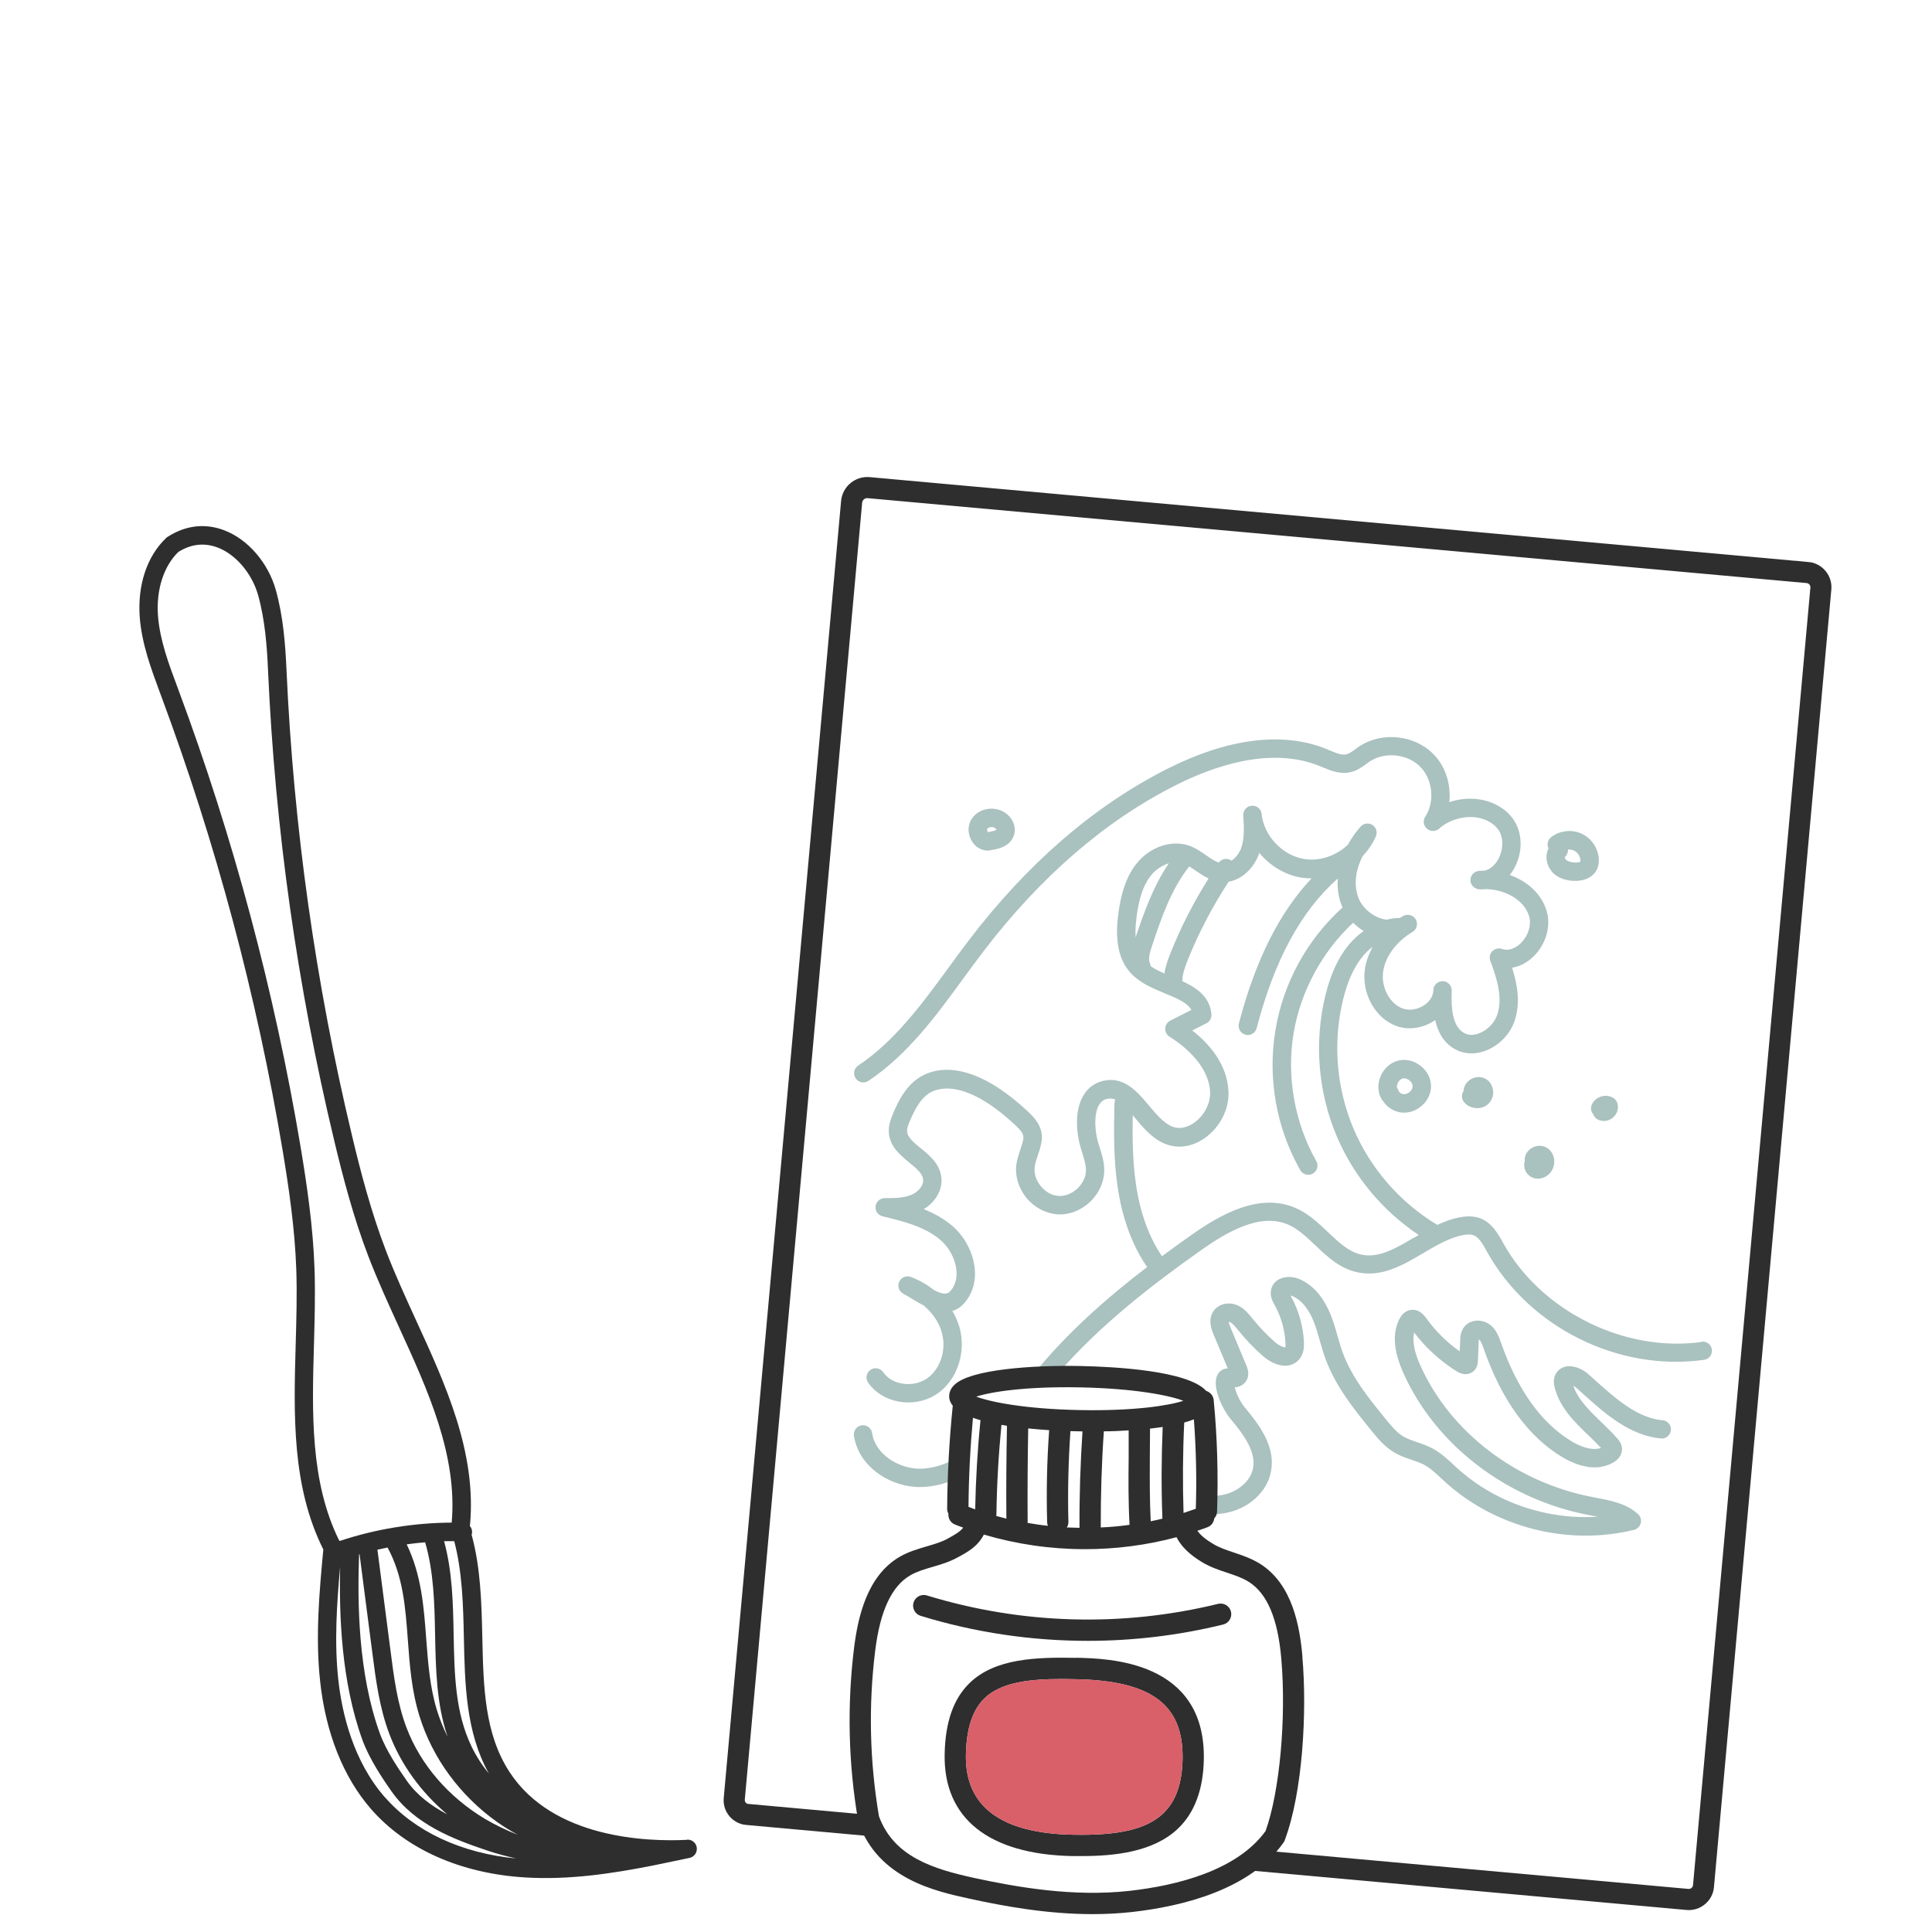
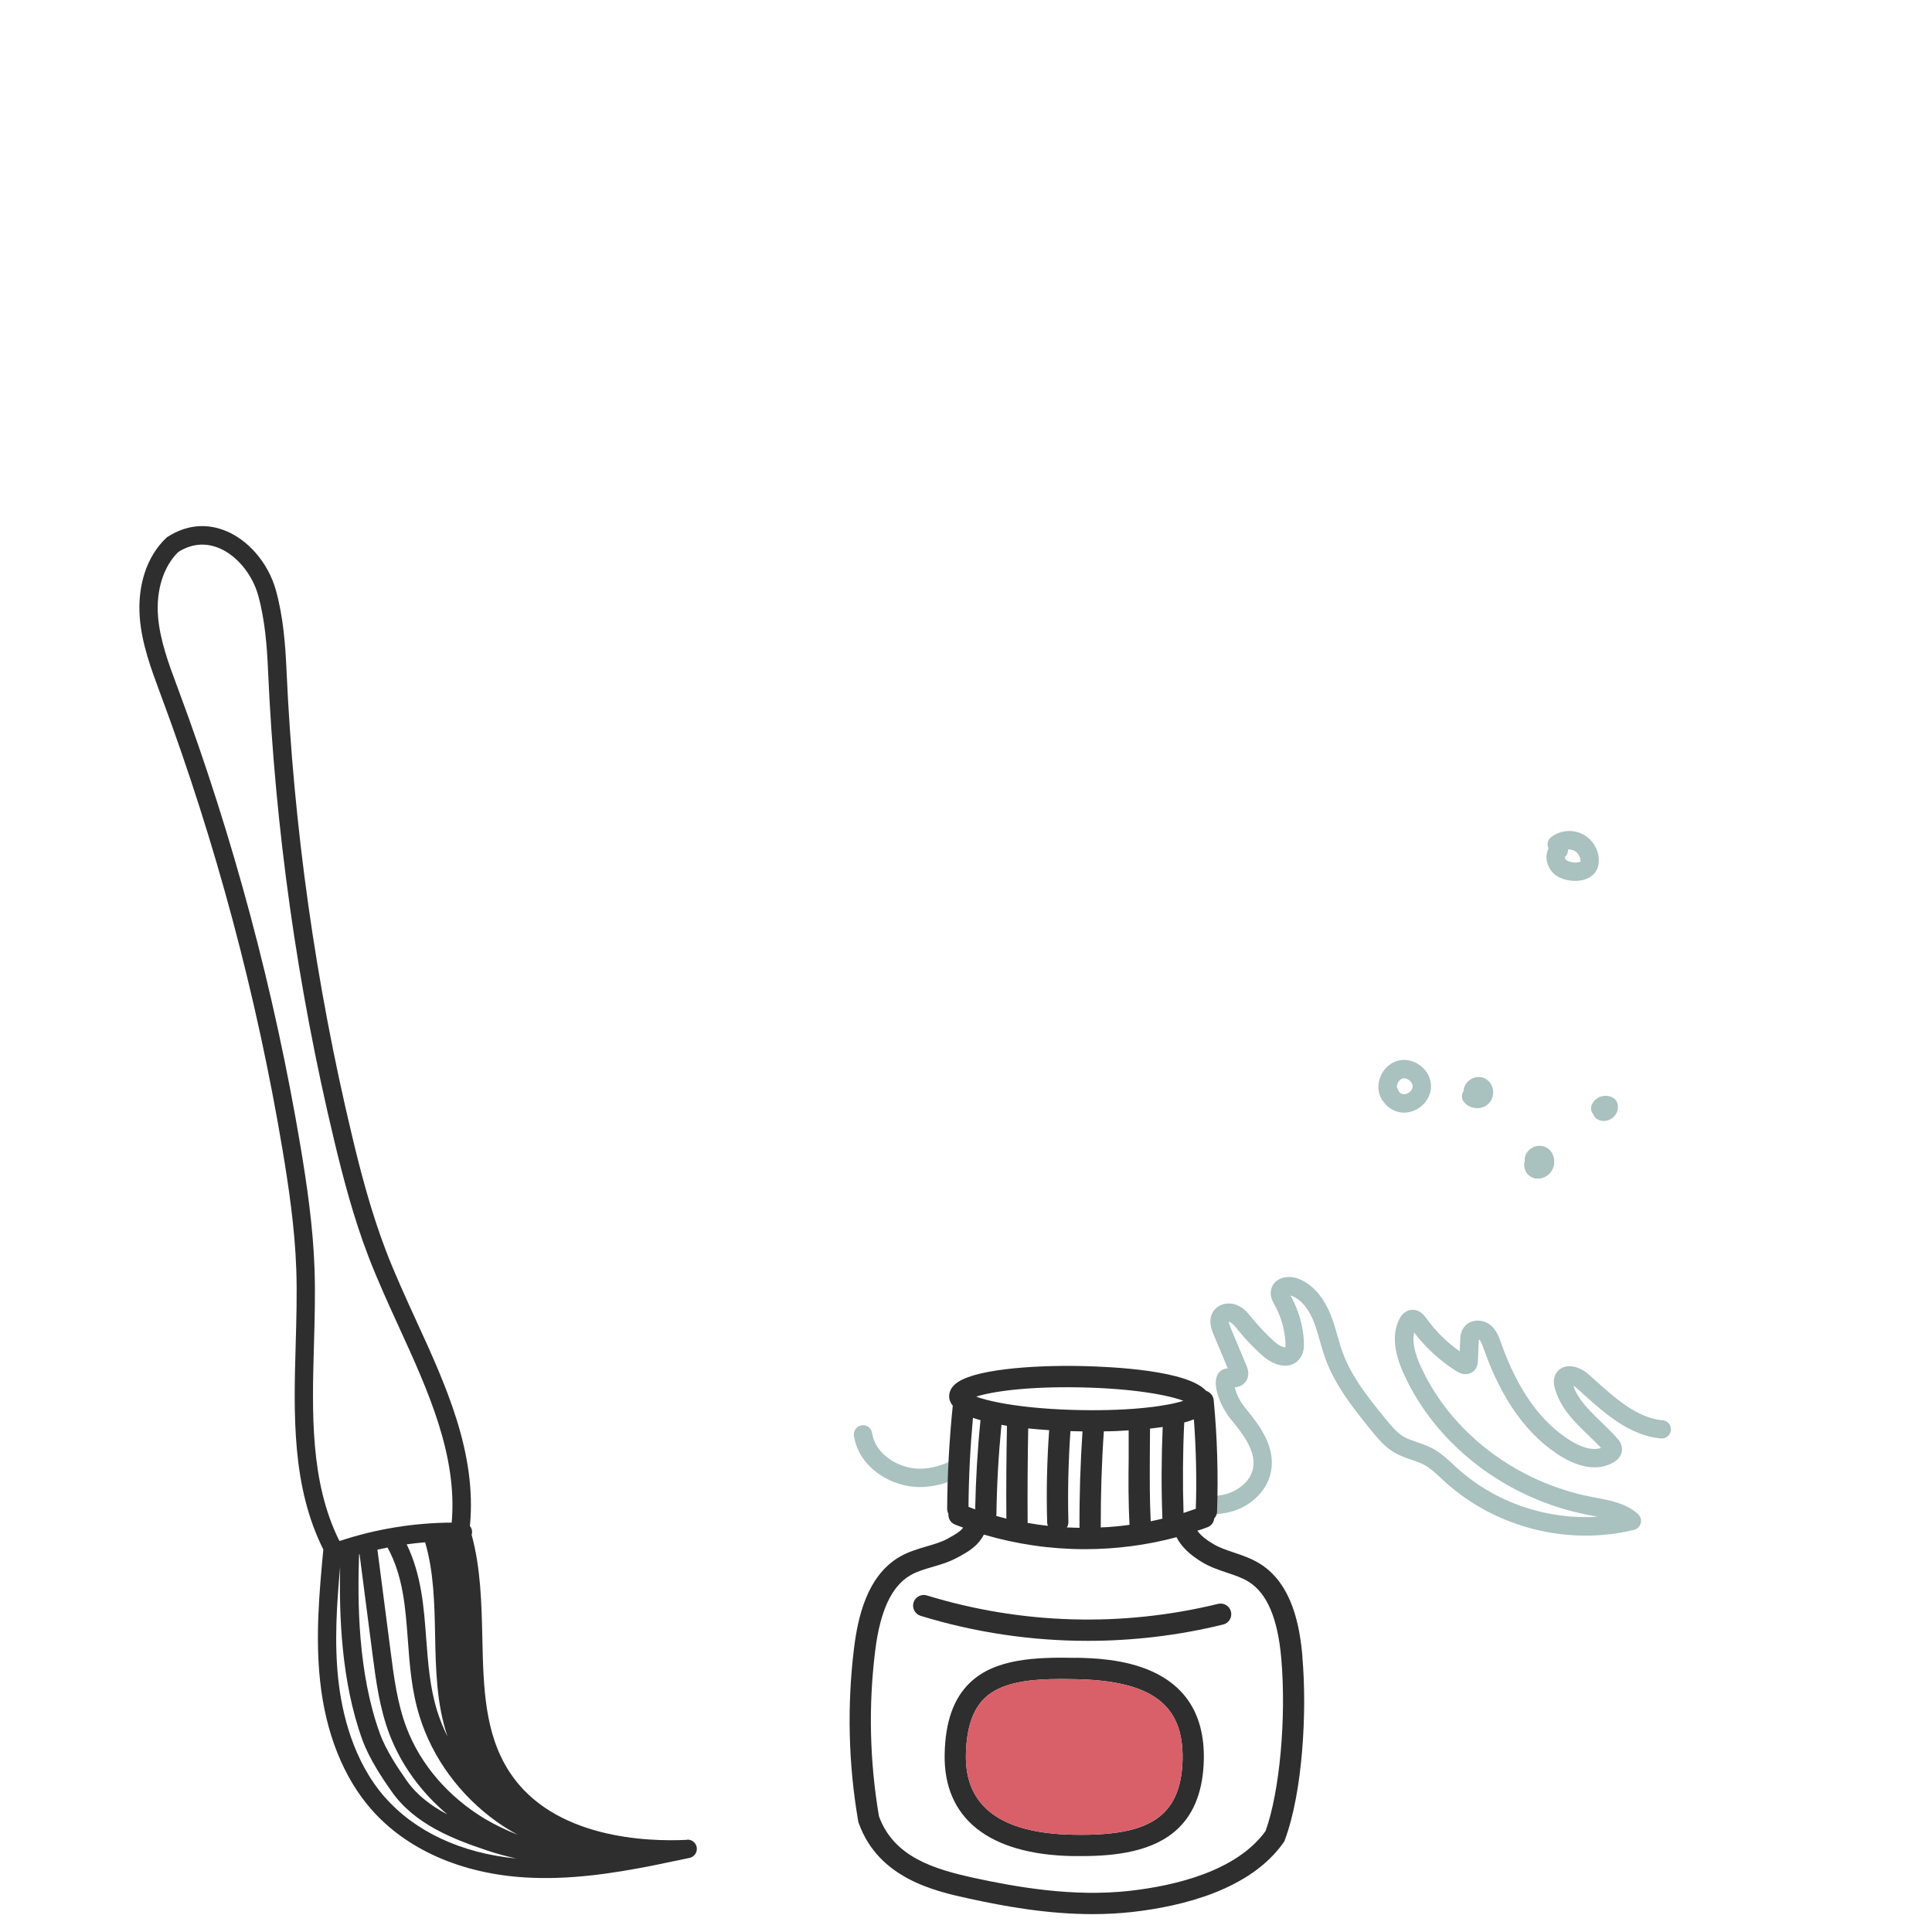
<svg xmlns="http://www.w3.org/2000/svg" viewBox="0 0 200 200" id="Dessins">
  <defs>
    <style>
      .cls-1, .cls-2, .cls-3 {
        stroke-width: 0px;
      }

      .cls-1, .cls-4 {
        fill: #2e2e2e;
      }

      .cls-2 {
        fill: #d95f69;
      }

      .cls-4 {
        stroke: #2e2e2e;
        stroke-miterlimit: 10;
        stroke-width: .5px;
      }

      .cls-3 {
        fill: #a9c1bf;
      }
    </style>
  </defs>
-   <path d="M71.11,190.46c-4.02.2-13.85-.09-18.37-7.03-2.59-3.98-2.7-8.82-2.81-13.95-.08-3.53-.17-7.18-1.11-10.61.03-.08.05-.17.05-.26,0-.25-.08-.47-.23-.64,0-.02.01-.03.01-.05.71-7.53-2.5-14.54-5.61-21.31-1.07-2.34-2.18-4.76-3.09-7.14-1.54-4.02-2.64-8.25-3.5-11.87-3.78-15.78-6.06-32-6.79-48.21-.12-2.69-.34-5.55-1.1-8.29-.79-2.84-2.9-5.28-5.36-6.21-1.97-.75-3.99-.51-5.84.68,0,0,0,0,0,0,0,0,0,0-.01,0-.03.02-.05.04-.08.06-.02.02-.04.03-.06.05,0,0,0,0,0,0,0,0-.01.02-.02.02-1.99,1.9-2.98,4.9-2.72,8.25.22,2.72,1.17,5.28,2.09,7.76l.13.35c5.66,15.21,9.89,31.03,12.57,47.04.61,3.67,1.26,7.99,1.41,12.29.09,2.55.01,5.21-.06,7.78-.21,7.24-.41,14.71,2.86,21.23-.42,4.46-.83,9.07-.33,13.65.58,5.37,2.41,9.94,5.27,13.22,3.63,4.16,9.28,6.67,15.92,7.08,4.55.28,9.01-.39,13.35-1.25,1.24-.25,2.48-.51,3.7-.77.49-.1.81-.57.75-1.06-.06-.49-.5-.86-1-.83ZM37.16,160.91s.04-.01.06-.02l1.33,10.26c.36,2.78.73,5.66,1.77,8.39,1.2,3.14,3.27,6,5.98,8.28-1.63-.86-3.11-1.95-4.17-3.45-.9-1.28-2.18-3.18-2.81-4.93-2.27-6.26-2.32-13.58-2.15-18.54ZM44.01,159.66c.89,3.02.97,6.34,1.03,9.55.07,3.54.14,7.18,1.29,10.57-.43-.87-.79-1.76-1.08-2.68-.76-2.45-.94-5-1.13-7.47-.24-3.25-.49-6.6-2.02-9.76.63-.09,1.27-.16,1.91-.21ZM40.12,160.2c1.61,2.96,1.85,6.18,2.1,9.57.19,2.58.38,5.24,1.21,7.9,1.34,4.33,4.2,8.22,8.04,10.95.68.48,1.4.92,2.14,1.32-1.19-.47-2.32-1.01-3.39-1.64-3.79-2.27-6.68-5.62-8.13-9.43-.96-2.52-1.32-5.28-1.66-7.96l-1.36-10.49c.34-.08.69-.15,1.04-.22ZM48.02,169.52c.1,4.84.21,9.83,2.59,14.08-.72-.88-1.33-1.83-1.8-2.81-1.69-3.51-1.77-7.45-1.85-11.62-.06-3.2-.13-6.49-.99-9.63.35,0,.7,0,1.05,0,.84,3.17.93,6.63,1,9.99ZM32.5,139.25c.07-2.6.15-5.29.06-7.9-.15-4.41-.81-8.82-1.43-12.55-2.7-16.12-6.96-32.07-12.66-47.39l-.13-.35c-.88-2.35-1.78-4.78-1.98-7.24-.22-2.71.57-5.2,2.1-6.68,1.32-.83,2.69-.98,4.07-.46,1.88.71,3.56,2.69,4.19,4.93.71,2.55.92,5.29,1.03,7.86.73,16.33,3.03,32.67,6.84,48.57.88,3.68,1.99,7.99,3.58,12.11.94,2.44,2.06,4.88,3.14,7.25,2.98,6.51,6.06,13.24,5.45,20.22-3.91.02-7.87.66-11.59,1.9-.02-.03-.05-.05-.07-.07-3-6.07-2.8-13.25-2.6-20.2ZM39.83,186.04c-3.29-3.77-4.43-8.7-4.81-12.17-.42-3.86-.16-7.81.19-11.67-.11,5.04.12,11.88,2.3,17.9.71,1.96,2.08,4.01,3.05,5.38,2.38,3.37,6.35,4.91,9.89,6.09.98.33,1.98.59,2.98.82-5.68-.55-10.48-2.79-13.59-6.35Z" class="cls-1" />
-   <path d="M187.2,58.43l-97.2-8.79c-1.35-.12-2.55.88-2.68,2.23l-12.15,134.28c-.06.62.13,1.22.53,1.7.34.4.79.67,1.29.78.09.02.19.03.29.04l13.71,1.24c-.33-.55-.58-1.14-.75-1.76l-12.81-1.16c-.17-.01-.32-.1-.43-.23-.11-.13-.16-.3-.15-.46l12.15-134.28c.04-.43.42-.74.84-.7l97.2,8.79s.06,0,.08.01c.33.07.57.38.54.73l-12.15,134.32c-.02.18-.1.34-.24.46-.14.12-.32.17-.5.16l-44.79-4.05c-.35.59-.8,1.13-1.35,1.57l45.98,4.16c.63.06,1.25-.14,1.73-.54.49-.41.79-.98.84-1.61l12.15-134.32c.12-1.3-.85-2.46-2.15-2.58Z" class="cls-4" />
+   <path d="M71.11,190.46c-4.02.2-13.85-.09-18.37-7.03-2.59-3.98-2.7-8.82-2.81-13.95-.08-3.53-.17-7.18-1.11-10.61.03-.08.05-.17.05-.26,0-.25-.08-.47-.23-.64,0-.02.01-.03.01-.05.71-7.53-2.5-14.54-5.61-21.31-1.07-2.34-2.18-4.76-3.09-7.14-1.54-4.02-2.64-8.25-3.5-11.87-3.78-15.78-6.06-32-6.79-48.21-.12-2.69-.34-5.55-1.1-8.29-.79-2.84-2.9-5.28-5.36-6.21-1.97-.75-3.99-.51-5.84.68,0,0,0,0,0,0,0,0,0,0-.01,0-.03.02-.05.04-.08.06-.02.02-.04.03-.06.05,0,0,0,0,0,0,0,0-.01.02-.02.02-1.99,1.9-2.98,4.9-2.72,8.25.22,2.72,1.17,5.28,2.09,7.76l.13.35c5.66,15.21,9.89,31.03,12.57,47.04.61,3.67,1.26,7.99,1.41,12.29.09,2.55.01,5.21-.06,7.78-.21,7.24-.41,14.71,2.86,21.23-.42,4.46-.83,9.07-.33,13.65.58,5.37,2.41,9.94,5.27,13.22,3.63,4.16,9.28,6.67,15.92,7.08,4.55.28,9.01-.39,13.35-1.25,1.24-.25,2.48-.51,3.7-.77.49-.1.81-.57.75-1.06-.06-.49-.5-.86-1-.83ZM37.16,160.91s.04-.01.06-.02l1.33,10.26c.36,2.78.73,5.66,1.77,8.39,1.2,3.14,3.27,6,5.98,8.28-1.63-.86-3.11-1.95-4.17-3.45-.9-1.28-2.18-3.18-2.81-4.93-2.27-6.26-2.32-13.58-2.15-18.54ZM44.01,159.66c.89,3.02.97,6.34,1.03,9.55.07,3.54.14,7.18,1.29,10.57-.43-.87-.79-1.76-1.08-2.68-.76-2.45-.94-5-1.13-7.47-.24-3.25-.49-6.6-2.02-9.76.63-.09,1.27-.16,1.91-.21ZM40.12,160.2c1.61,2.96,1.85,6.18,2.1,9.57.19,2.58.38,5.24,1.21,7.9,1.34,4.33,4.2,8.22,8.04,10.95.68.48,1.4.92,2.14,1.32-1.19-.47-2.32-1.01-3.39-1.64-3.79-2.27-6.68-5.62-8.13-9.43-.96-2.52-1.32-5.28-1.66-7.96l-1.36-10.49c.34-.08.69-.15,1.04-.22ZM48.02,169.52ZM32.5,139.25c.07-2.6.15-5.29.06-7.9-.15-4.41-.81-8.82-1.43-12.55-2.7-16.12-6.96-32.07-12.66-47.39l-.13-.35c-.88-2.35-1.78-4.78-1.98-7.24-.22-2.71.57-5.2,2.1-6.68,1.32-.83,2.69-.98,4.07-.46,1.88.71,3.56,2.69,4.19,4.93.71,2.55.92,5.29,1.03,7.86.73,16.33,3.03,32.67,6.84,48.57.88,3.68,1.99,7.99,3.58,12.11.94,2.44,2.06,4.88,3.14,7.25,2.98,6.51,6.06,13.24,5.45,20.22-3.91.02-7.87.66-11.59,1.9-.02-.03-.05-.05-.07-.07-3-6.07-2.8-13.25-2.6-20.2ZM39.83,186.04c-3.29-3.77-4.43-8.7-4.81-12.17-.42-3.86-.16-7.81.19-11.67-.11,5.04.12,11.88,2.3,17.9.71,1.96,2.08,4.01,3.05,5.38,2.38,3.37,6.35,4.91,9.89,6.09.98.33,1.98.59,2.98.82-5.68-.55-10.48-2.79-13.59-6.35Z" class="cls-1" />
  <g>
    <path d="M98.97,150.97c-1.28.71-2.58,1.08-3.82,1.07-2.07-.02-4.53-1.43-4.87-3.69-.08-.52-.56-.88-1.08-.8-.52.08-.88.57-.8,1.09.48,3.09,3.44,5.03,6.21,5.27.18.02.35.02.52.03,1.31.01,2.66-.3,3.98-.91-.09-.7-.15-1.38-.14-2.06Z" class="cls-3" />
-     <path d="M176.15,138.92c-7.96,1.11-16.58-3.16-20.51-10.18l-.07-.13c-.51-.91-1.14-2.05-2.36-2.5-.58-.21-1.26-.25-2.06-.1-.83.15-1.61.44-2.36.79-3.83-2.3-6.9-5.8-8.66-9.92-1.8-4.23-2.18-9.01-1.08-13.47.47-1.88,1.12-3.31,1.99-4.38.32-.4.69-.74,1.08-1.03-.41.72-.7,1.49-.82,2.27-.39,2.56,1.07,5.18,3.31,5.96,1.26.44,2.77.2,3.94-.62,0,0,.01,0,.02-.01.27,1.21.84,2.3,1.98,2.97.96.56,2.12.63,3.26.19,1.42-.55,2.58-1.77,3.02-3.2.56-1.79.26-3.62-.3-5.38.79-.13,1.56-.53,2.22-1.17,1.29-1.26,1.84-3.16,1.35-4.73-.57-1.86-2.09-3.09-3.81-3.7.2-.25.38-.53.54-.84.9-1.76.75-3.85-.38-5.2-.9-1.07-2.24-1.72-3.77-1.84-.89-.07-1.8.05-2.65.34.2-1.81-.38-3.72-1.68-5.01-1.94-1.95-5.27-2.3-7.58-.8-.16.1-.32.22-.47.33-.33.24-.64.46-.93.53-.47.11-1.08-.14-1.72-.41l-.3-.13c-4.5-1.84-10.18-1.14-16.43,2-7.6,3.82-14.55,9.81-20.65,17.82-.71.93-1.4,1.87-2.09,2.82-2.73,3.73-5.54,7.58-9.34,10.12-.44.29-.55.88-.26,1.32.29.44.88.55,1.32.26,4.07-2.72,6.99-6.72,9.81-10.58.69-.94,1.37-1.87,2.07-2.79,5.93-7.77,12.66-13.59,20-17.27,4.01-2.01,9.84-3.99,14.86-1.94l.29.12c.81.34,1.82.76,2.9.5.65-.16,1.16-.52,1.6-.84.13-.09.26-.19.39-.28,1.55-1.01,3.88-.77,5.19.55,1.31,1.31,1.55,3.64.53,5.19-.26.4-.19.93.18,1.24.36.31.9.31,1.26-.01.92-.83,2.29-1.28,3.58-1.19,1,.08,1.88.49,2.44,1.16.74.89.59,2.24.14,3.12-.14.28-.63,1.09-1.47,1.26-.2,0-.4.01-.59.03-.49.05-.87.46-.86.96,0,.49.39.88.88.94.25.02.49,0,.73-.02,1.86.04,3.91,1.01,4.46,2.8.27.89-.08,2.04-.86,2.8-.29.28-1.05.9-1.96.59-.35-.12-.73-.02-.99.24-.26.27-.33.65-.2,1,.7,1.85,1.28,3.81.74,5.51-.27.86-1.03,1.66-1.89,1.99-.42.16-1.03.28-1.61-.06-1.19-.7-1.3-2.6-1.24-4.23,0-.05,0-.09,0-.14,0-.52-.4-.96-.92-.97-.52-.01-.96.39-.98.91,0,.03,0,.07,0,.1-.04.54-.36,1.07-.91,1.45-.67.47-1.55.62-2.23.38-1.38-.48-2.31-2.22-2.05-3.88.23-1.48,1.27-2.93,2.81-3.92.09-.05.18-.11.27-.17.43-.29.54-.86.27-1.3-.28-.43-.85-.57-1.29-.31-.08.05-.16.09-.23.14-.05.02-.09.04-.14.06-.03,0-.06,0-.09,0-.43.01-.85.08-1.27.18-.23-.03-.43-.09-.59-.14-1.08-.36-2-1.23-2.34-2.22-.5-1.44-.18-2.95.47-4.23.57-.59,1.04-1.28,1.37-2.04.19-.43.03-.93-.36-1.18-.39-.25-.91-.18-1.22.17-.48.54-.94,1.18-1.32,1.88-1.18,1.12-2.89,1.73-4.49,1.48-2.26-.35-4.21-2.4-4.44-4.67-.05-.52-.51-.89-1.03-.85-.52.04-.9.49-.87,1.01.08,1.17.15,2.38-.23,3.41-.18.48-.54.97-.99,1.27,0,0-.01-.01-.02-.02-.42-.29-.99-.19-1.29.21-.42-.13-.84-.43-1.31-.75-.52-.36-1.11-.77-1.8-1.01-1.83-.62-4.06.16-5.43,1.9-1.23,1.56-1.63,3.53-1.85,5.08-.4,2.85.03,4.9,1.31,6.26.94,1,2.24,1.54,3.5,2.06,1.4.58,2.36,1.01,2.74,1.72l-2.19,1.11c-.31.16-.5.47-.52.81-.01.34.16.67.45.85,1.21.75,4.04,2.81,4.2,5.7.06,1.18-.6,2.47-1.66,3.21-.44.31-1.33.78-2.29.38-.87-.36-1.63-1.27-2.37-2.15-1.2-1.43-2.56-3.05-4.71-2.58-.91.2-1.64.74-2.11,1.56-.94,1.63-.71,3.98-.18,5.64l.05.15c.21.67.41,1.3.42,1.9,0,.68-.32,1.37-.88,1.9-.56.53-1.27.81-1.95.77-.69-.03-1.35-.41-1.84-1-.49-.59-.73-1.32-.64-1.99.05-.38.18-.78.32-1.2.16-.47.32-.95.4-1.49.22-1.53-.91-2.58-1.46-3.09-6.29-5.86-10.05-4.31-11.38-3.37-1.25.89-1.95,2.23-2.51,3.55-.26.61-.52,1.27-.47,2.03.1,1.45,1.17,2.32,2.11,3.1.7.57,1.36,1.11,1.44,1.73.09.65-.52,1.3-1.13,1.58-.83.38-1.85.38-2.84.38-.48,0-.89.36-.95.84-.06.48.25.92.72,1.04,2.07.5,4.41,1.06,6.04,2.49,1.4,1.24,2.2,3.57,1.14,5.06-.39.55-.79.62-1.84.1-.71-.57-1.52-1.03-2.41-1.37-.47-.18-.99.04-1.2.49-.21.45-.04.99.4,1.23.31.17.61.36.92.54.37.22.77.47,1.21.69.89.75,1.56,1.71,1.86,2.74.53,1.81-.11,3.84-1.52,4.82-.71.49-1.68.69-2.6.52-.83-.15-1.52-.56-1.93-1.17-.3-.43-.89-.54-1.32-.24-.43.3-.54.89-.24,1.32.71,1.02,1.83,1.72,3.16,1.96.17.03.34.05.51.07,1.26.11,2.51-.21,3.51-.9,2.06-1.43,3.01-4.34,2.26-6.91-.17-.57-.41-1.12-.72-1.64.54-.16,1.05-.51,1.51-1.16,1.7-2.41.57-5.81-1.44-7.58-.91-.8-1.96-1.37-3.04-1.8,1.26-.74,2-2.07,1.82-3.35-.18-1.36-1.21-2.21-2.12-2.95-.74-.6-1.38-1.13-1.42-1.75-.02-.34.14-.74.32-1.15.46-1.06,1-2.13,1.87-2.74.74-.52,3.56-1.83,8.98,3.21.69.64.93,1.03.87,1.42-.05.37-.18.75-.32,1.15-.16.49-.33.99-.41,1.56-.15,1.19.24,2.45,1.06,3.45.83,1,1.99,1.59,3.19,1.69,1.2.07,2.43-.39,3.37-1.28.94-.89,1.48-2.09,1.48-3.29,0-.89-.27-1.73-.51-2.47l-.05-.15c-.49-1.55-.49-3.25.01-4.12.21-.36.48-.57.87-.65.29-.06.56-.03.83.08-.06.12-.09.25-.09.38-.07,2.88-.1,5.7.31,8.54.46,3.24,1.46,6.01,2.95,8.24.04.06.09.11.14.16-4.11,3.14-8.3,6.8-11.78,11.11.86-.12,1.73-.16,2.6-.15,4.45-5.12,9.92-9.28,14.79-12.72,2.66-1.88,6.08-3.87,8.97-2.62,1.02.44,1.89,1.27,2.81,2.14,1.22,1.16,2.48,2.35,4.24,2.77,2.57.61,4.79-.69,6.92-1.95,1.41-.83,2.75-1.62,4.16-1.88.46-.08.8-.08,1.06.02.56.21.97.94,1.36,1.64l.07.13c4.36,7.79,13.58,12.37,22.43,11.13.52-.07.88-.55.81-1.07-.07-.52-.56-.89-1.07-.81ZM117.67,94.81c.18-1.31.51-2.96,1.46-4.16.45-.57,1.13-1.07,1.87-1.28-1.63,2.38-2.59,5.15-3.44,7.66-.05-.65,0-1.38.11-2.22ZM120.55,100.78c-.52-.23-1.01-.47-1.44-.76,0-.11-.03-.22-.08-.33-.19-.43,0-1.1.22-1.76.97-2.89,1.98-5.87,3.86-8.24.22.13.44.28.66.44.41.28.85.58,1.34.81-1.52,2.42-2.84,4.97-3.9,7.62-.27.67-.55,1.42-.67,2.21ZM146.37,128.12c-1.9,1.12-3.69,2.18-5.52,1.74-1.26-.3-2.28-1.27-3.37-2.3-1-.95-2.03-1.93-3.36-2.51-3.75-1.62-7.75.65-10.82,2.82-.99.7-2,1.42-3.02,2.18-.02-.03-.03-.06-.05-.09-1.33-1.99-2.23-4.5-2.65-7.45-.33-2.32-.36-4.67-.32-7.06.08.09.15.18.23.27.84,1.01,1.8,2.15,3.1,2.68,1.32.55,2.82.33,4.12-.58,1.59-1.12,2.56-3.03,2.46-4.87-.15-2.85-2.05-4.95-3.75-6.28l1.47-.74c.35-.18.55-.55.52-.93-.17-1.84-1.54-2.75-3.02-3.43.01-.75.3-1.53.6-2.28,1.13-2.8,2.55-5.49,4.2-8.02,1.49-.25,2.61-1.51,3.08-2.73.03-.08.06-.17.09-.25,1.11,1.34,2.68,2.3,4.41,2.57.33.05.67.07,1,.07-3.35,3.56-5.82,8.51-7.52,15.02-.13.51.17,1.03.68,1.16.05.01.11.02.16.03.45.04.88-.25,1-.71,1.84-7.05,4.59-12.12,8.4-15.49-.06.85.02,1.72.32,2.58.05.14.11.28.17.42-3.66,3.31-6.12,7.78-6.94,12.65-.84,4.98.07,10.15,2.56,14.54.16.28.44.45.75.48.19.02.38-.02.55-.12.46-.26.62-.84.36-1.3-2.25-3.96-3.1-8.8-2.34-13.28.73-4.3,2.96-8.42,6.16-11.39.32.32.68.61,1.08.86-.57.41-1.1.89-1.57,1.47-1.06,1.29-1.83,2.97-2.37,5.13-1.2,4.86-.79,10.07,1.17,14.67,1.76,4.14,4.75,7.71,8.48,10.2-.17.1-.33.2-.5.29Z" class="cls-3" />
    <path d="M172.11,147.03c-2.61-.24-4.81-2.21-6.93-4.1-.26-.23-.52-.46-.77-.69-.59-.53-1.56-.96-2.38-.76-.5.12-.89.47-1.07.95-.18.47-.1.91-.01,1.25.55,2.08,2.06,3.54,3.52,4.94.45.43.88.85,1.27,1.27-1.11.38-2.5-.35-3.09-.71-3.11-1.89-5.56-5.31-7.27-10.19-.2-.56-.44-1.25-1.02-1.76-.43-.38-1.03-.57-1.6-.51-.49.05-.92.29-1.2.66-.36.48-.39,1.03-.4,1.36l-.05,1.15c-1.33-.93-2.51-2.1-3.45-3.41-.18-.25-.73-1.03-1.66-.87-.34.06-.82.28-1.16.98-.72,1.47-.57,3.29.44,5.55,3.33,7.44,10.68,13.07,19.16,14.69l.47.09c.17.03.33.06.49.09-5.24.34-10.58-1.45-14.51-4.99-.14-.13-.28-.26-.42-.39-.66-.61-1.34-1.24-2.2-1.7-.52-.27-1.05-.46-1.56-.63-.52-.18-1.02-.35-1.43-.59-.71-.42-1.29-1.14-1.85-1.83-1.73-2.12-3.51-4.32-4.44-6.88-.2-.55-.36-1.1-.53-1.7-.22-.77-.44-1.56-.77-2.34-.52-1.24-1.49-2.86-3.23-3.57-.68-.28-1.48-.26-2.05.04-.44.23-.73.62-.83,1.09-.14.66.16,1.2.37,1.57.66,1.19,1.05,2.54,1.12,3.9.02.37-.02.47,0,.48-.13.03-.61-.12-1.08-.53-.85-.75-1.64-1.58-2.35-2.46l-.06-.07c-.35-.43-.74-.92-1.36-1.23-.93-.47-2.05-.24-2.59.53-.64.91-.19,1.99,0,2.44l1.47,3.51c-.42,0-.8.21-1.03.59-.67,1.1.34,3.47,1.36,4.69,1.27,1.52,2.6,3.29,2.29,5.02-.27,1.52-1.82,2.56-3.21,2.8-.44.08-.72.11-.96.11-.06.63-.16,1.26-.31,1.88.42.04.91,0,1.59-.12,2.42-.42,4.37-2.2,4.75-4.34.46-2.54-1.16-4.72-2.7-6.57-.56-.67-.92-1.53-1.06-2.1.77-.06,1.11-.52,1.24-.76.33-.63.07-1.26-.04-1.52l-1.64-3.92c-.14-.34-.18-.51-.19-.58.05,0,.11,0,.17.04.24.12.48.41.73.72l.06.07c.78.97,1.64,1.87,2.57,2.69.29.26,1.35,1.11,2.5,1.01.53-.05.99-.29,1.31-.7.45-.56.47-1.24.45-1.77-.08-1.65-.55-3.28-1.36-4.74,0-.01-.02-.03-.02-.04.05,0,.11.02.16.04,1.19.48,1.89,1.8,2.19,2.54.28.67.48,1.38.69,2.13.17.6.35,1.22.57,1.83,1.04,2.86,3.01,5.28,4.75,7.43.64.78,1.36,1.67,2.36,2.26.59.35,1.2.56,1.79.76.46.16.9.31,1.29.51.64.34,1.2.86,1.79,1.41.15.14.29.27.44.41,5.22,4.71,12.7,6.6,19.52,4.93.34-.08.61-.35.7-.69.09-.34-.02-.7-.28-.94-1.22-1.11-2.85-1.41-4.29-1.68l-.45-.09c-7.89-1.51-14.7-6.72-17.79-13.6-.64-1.42-.85-2.55-.65-3.43,1.2,1.58,2.71,2.96,4.39,4.01,1,.63,1.65.11,1.82-.06.36-.36.38-.81.39-1.01l.09-2.05s0-.12,0-.19c.02,0,.03.02.04.03.2.18.34.57.48.97,1.85,5.29,4.57,9.04,8.07,11.17,1.16.7,3.4,1.72,5.35.58.76-.44.88-1.03.89-1.35,0-.58-.34-.98-.5-1.15-.51-.58-1.08-1.12-1.62-1.65-1.25-1.21-2.44-2.35-2.92-3.79.1.05.2.12.29.2.25.22.51.45.76.68,2.24,2.01,4.78,4.28,8.02,4.58,0,0,0,0,0,0,.52.05.98-.34,1.03-.86.05-.52-.34-.99-.86-1.03Z" class="cls-3" />
    <path d="M147.06,110.34c-.68-.54-1.52-.74-2.3-.55s-1.44.75-1.8,1.53c-.36.79-.36,1.65,0,2.37.05.1.12.19.2.27.35.56.93.99,1.6,1.15.12.03.24.05.37.06.67.06,1.36-.15,1.94-.61.68-.54,1.07-1.31,1.07-2.11,0-.81-.39-1.57-1.07-2.11ZM145.89,113.07c-.22.17-.47.24-.68.19-.22-.05-.41-.22-.46-.4-.03-.11-.08-.21-.15-.3,0-.14.03-.29.09-.44.12-.25.31-.43.52-.48.21-.05.46.02.68.19.22.17.35.4.35.62,0,.22-.13.45-.35.62Z" class="cls-3" />
    <path d="M153.88,111.73c-.46-.3-1.07-.31-1.58-.03-.47.26-.77.73-.79,1.24-.24.35-.23.83.06,1.17.31.36.75.56,1.19.6s.9-.09,1.26-.39c.38-.33.59-.84.55-1.36-.04-.51-.29-.96-.7-1.23Z" class="cls-3" />
    <path d="M160.61,90.2c.49.57,1.22.9,2.14.98.04,0,.08,0,.12,0,1.15.07,2.1-.4,2.47-1.23.12-.28.18-.6.17-.96-.04-1.14-.73-2.19-1.76-2.68-1.03-.48-2.28-.35-3.18.36-.36.28-.46.77-.27,1.17-.11.22-.18.46-.2.72-.05.58.15,1.19.53,1.63ZM162.31,87.95c.21-.02.43,0,.63.1.38.18.65.6.67,1.01,0,.08,0,.12,0,.12-.05.05-.28.13-.61.11-.43-.03-.77-.15-.93-.33-.07-.08-.08-.22-.09-.24.24-.2.35-.48.34-.77Z" class="cls-3" />
    <path d="M157.98,121.33c.22.36.58.6.99.67.04,0,.07.01.11.01.56.05,1.13-.22,1.48-.71.29-.39.4-.92.3-1.41-.09-.46-.35-.84-.73-1.07-.5-.31-1.16-.27-1.67.09-.44.31-.67.8-.62,1.3,0,0,0,0,0,.01-.11.37-.06.77.15,1.11Z" class="cls-3" />
    <path d="M165.35,115.86c.17.1.36.16.56.18.37.03.75-.09,1.06-.35.47-.4.64-1.03.43-1.57-.08-.19-.21-.36-.39-.46-.37-.23-.83-.28-1.26-.15-.43.13-.78.44-.96.83-.16.35-.09.75.15,1.02.07.2.21.38.41.5Z" class="cls-3" />
-     <path d="M102.13,88.05c.07,0,.15,0,.22,0,.11,0,.21-.02.3-.06.03,0,.05,0,.08-.01.49-.08,1.79-.31,2.21-1.45.34-.92-.13-2-1.1-2.52-.59-.32-1.32-.38-1.98-.18-.61.19-1.1.59-1.38,1.13-.33.65-.28,1.47.14,2.14.35.56.9.9,1.5.95ZM102.19,85.83c.04-.08.13-.14.25-.18.09-.03.19-.04.28-.03.08,0,.17.03.23.07.12.07.2.19.22.18-.02.02-.14.14-.76.25-.04,0-.08.02-.12.03-.03-.02-.07-.07-.09-.15-.03-.08-.02-.14-.01-.17Z" class="cls-3" />
  </g>
  <g>
    <path d="M134.83,171.52c-.27-3.12-1.02-7.51-4.38-9.63-.88-.55-1.81-.87-2.71-1.17-.77-.26-1.5-.5-2.13-.88-.78-.46-1.32-.9-1.66-1.38.35-.11.7-.23,1.04-.36.41-.15.66-.51.71-.92.17-.18.28-.42.29-.7.13-3.84.02-7.72-.35-11.55-.04-.45-.37-.82-.78-.95-1.9-2.1-9.49-2.5-13.02-2.57-4.98-.1-11.39.35-13.03,1.94-.45.42-.55.87-.55,1.18-.01.36.13.69.37.99-.36,3.53-.56,7.12-.58,10.68,0,.18.05.35.13.5-.04.48.22.94.68,1.12.28.12.56.21.85.32-.33.43-.83.71-1.64,1.16-.65.35-1.39.56-2.17.79-.91.27-1.85.54-2.75,1.06-3.44,1.99-4.35,6.35-4.74,9.46-.73,5.94-.59,11.95.42,17.85h0s0,.03.01.04v.03c0,.05.02.1.04.15,2.05,5.81,7.95,7.1,11.48,7.87,3.57.78,8.04,1.6,12.75,1.6,1.34,0,2.71-.07,4.08-.22,5.25-.59,12.21-2.31,15.66-7.16,0-.01.01-.01.01-.02,0-.01.02-.03.03-.04.05-.07.09-.15.12-.23t0-.02c1.84-4.92,2.31-13.25,1.81-18.94ZM123.59,146.93c.23,3.08.3,6.18.2,9.26-.42.15-.84.29-1.27.43-.1-3.11-.08-6.25.07-9.36.36-.1.7-.21,1-.33ZM111.8,143.62c5.61.11,9.22.82,10.7,1.39-1.51.5-5.14,1.07-10.74.96-5.61-.11-9.21-.83-10.7-1.39,1.51-.5,5.14-1.07,10.74-.96ZM120.33,157.16s.01.03.01.05c-.41.1-.81.19-1.22.27-.11-2.18-.1-4.39-.09-6.54l.02-2.99s-.01-.04-.01-.06c.46-.05.9-.11,1.32-.17-.13,3.14-.15,6.31-.03,9.44ZM116.93,157.85c-.99.14-1.98.23-2.98.27-.01-3.3.09-6.64.32-9.95.85,0,1.72-.04,2.57-.1v2.86c-.03,2.26-.04,4.6.09,6.92ZM110.81,148.15c.33.01.63.02.91.02.11.01.23,0,.34.01-.22,3.31-.33,6.66-.31,9.98-.44-.01-.87-.02-1.31-.04.11-.18.17-.38.16-.6-.08-3.11,0-6.26.21-9.37ZM108.4,157.58c0,.13.03.26.08.37-.71-.07-1.41-.18-2.11-.3.01-.06.02-.13.01-.19-.02-3.18,0-6.4.06-9.59.74.08,1.47.13,2.17.18-.23,3.16-.3,6.36-.21,9.53ZM104.18,157.21c-.35-.09-.7-.19-1.05-.28,0-.06.02-.12.02-.18.04-3.08.22-6.18.52-9.25.19.04.38.07.57.1-.06,3.19-.09,6.42-.06,9.61ZM100.72,146.77c.25.09.51.17.78.25-.31,3.06-.49,6.16-.55,9.23-.23-.08-.46-.17-.69-.26.02-3.06.18-6.16.46-9.22ZM131.01,189.55c-3,4.14-9.29,5.65-14.07,6.19-5.84.65-11.68-.38-16.11-1.34-4.14-.91-8.3-2.15-9.84-6.38-.96-5.66-1.1-11.43-.39-17.14.51-4.14,1.71-6.7,3.66-7.82.66-.38,1.44-.61,2.26-.85.86-.25,1.75-.51,2.64-1,1.05-.57,2.05-1.12,2.69-2.35,3.39,1,6.92,1.51,10.45,1.51,3.2,0,6.4-.41,9.49-1.24.5.98,1.37,1.82,2.69,2.61.83.49,1.71.79,2.56,1.07.81.27,1.58.53,2.23.94,1.91,1.2,3.01,3.81,3.37,7.96.53,6.17-.17,13.79-1.63,17.84Z" class="cls-1" />
    <path d="M126.1,166.03c-9.94,2.43-20.36,2.13-30.15-.87-.58-.18-1.2.15-1.38.73-.18.58.15,1.2.73,1.38,5.63,1.73,11.47,2.59,17.3,2.59,4.7,0,9.41-.56,14.02-1.69.59-.14.95-.74.81-1.33-.14-.59-.74-.95-1.33-.81Z" class="cls-1" />
    <path d="M111.39,171.62c-4.12-.08-8.36.05-10.99,2.58-1.7,1.64-2.55,4.06-2.61,7.42-.12,6.61,4.57,10.35,13.22,10.52.32,0,.63,0,.96,0,3.45,0,7.47-.43,10-2.87,1.7-1.63,2.59-4.04,2.65-7.14.19-10.25-9.91-10.45-13.23-10.52ZM120.44,187.7c-1.7,1.64-4.59,2.33-9.38,2.23-7.44-.14-11.17-2.93-11.07-8.27.05-2.74.69-4.66,1.94-5.87,1.76-1.69,4.81-1.98,7.98-1.98.48,0,.96.01,1.44.02,7.86.15,11.17,2.63,11.07,8.27-.05,2.53-.7,4.36-1.98,5.6Z" class="cls-1" />
    <path d="M122.42,182.1c-.05,2.53-.7,4.36-1.98,5.6-1.7,1.64-4.59,2.33-9.38,2.23-7.44-.14-11.17-2.93-11.07-8.27.05-2.74.69-4.66,1.94-5.87,1.76-1.69,4.81-1.98,7.98-1.98.48,0,.96.01,1.44.02,7.86.15,11.17,2.63,11.07,8.27Z" class="cls-2" />
  </g>
</svg>